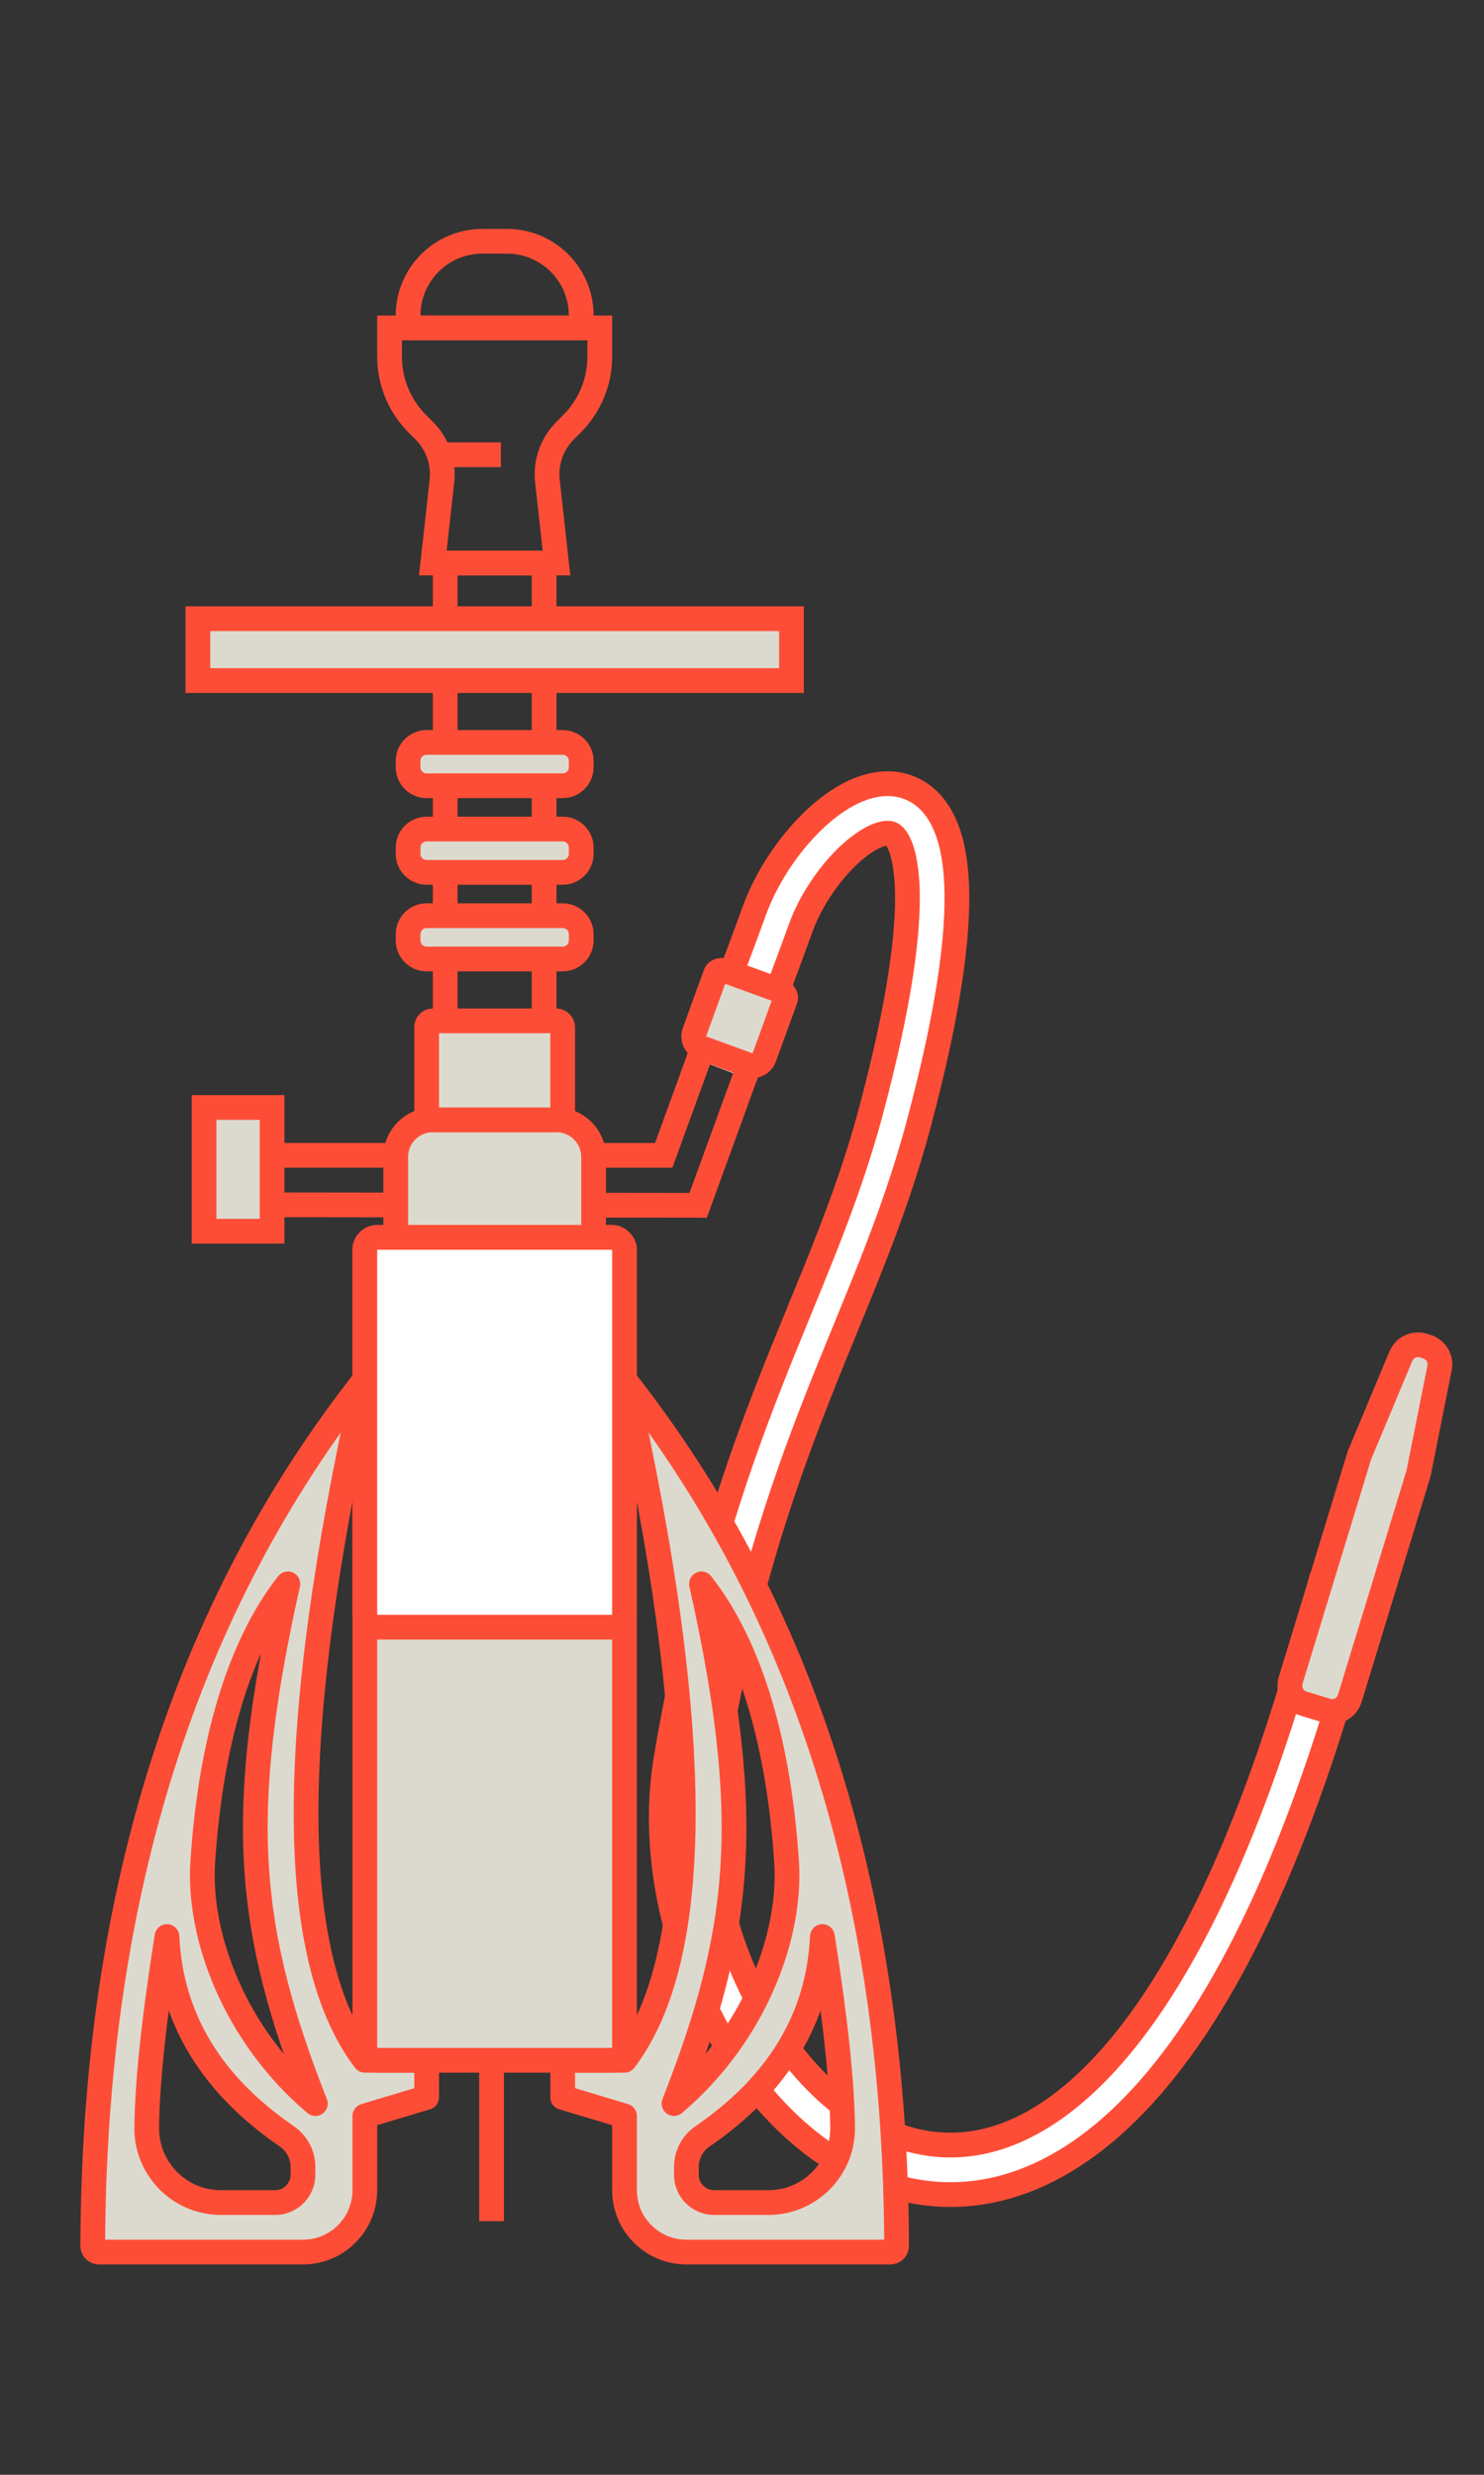
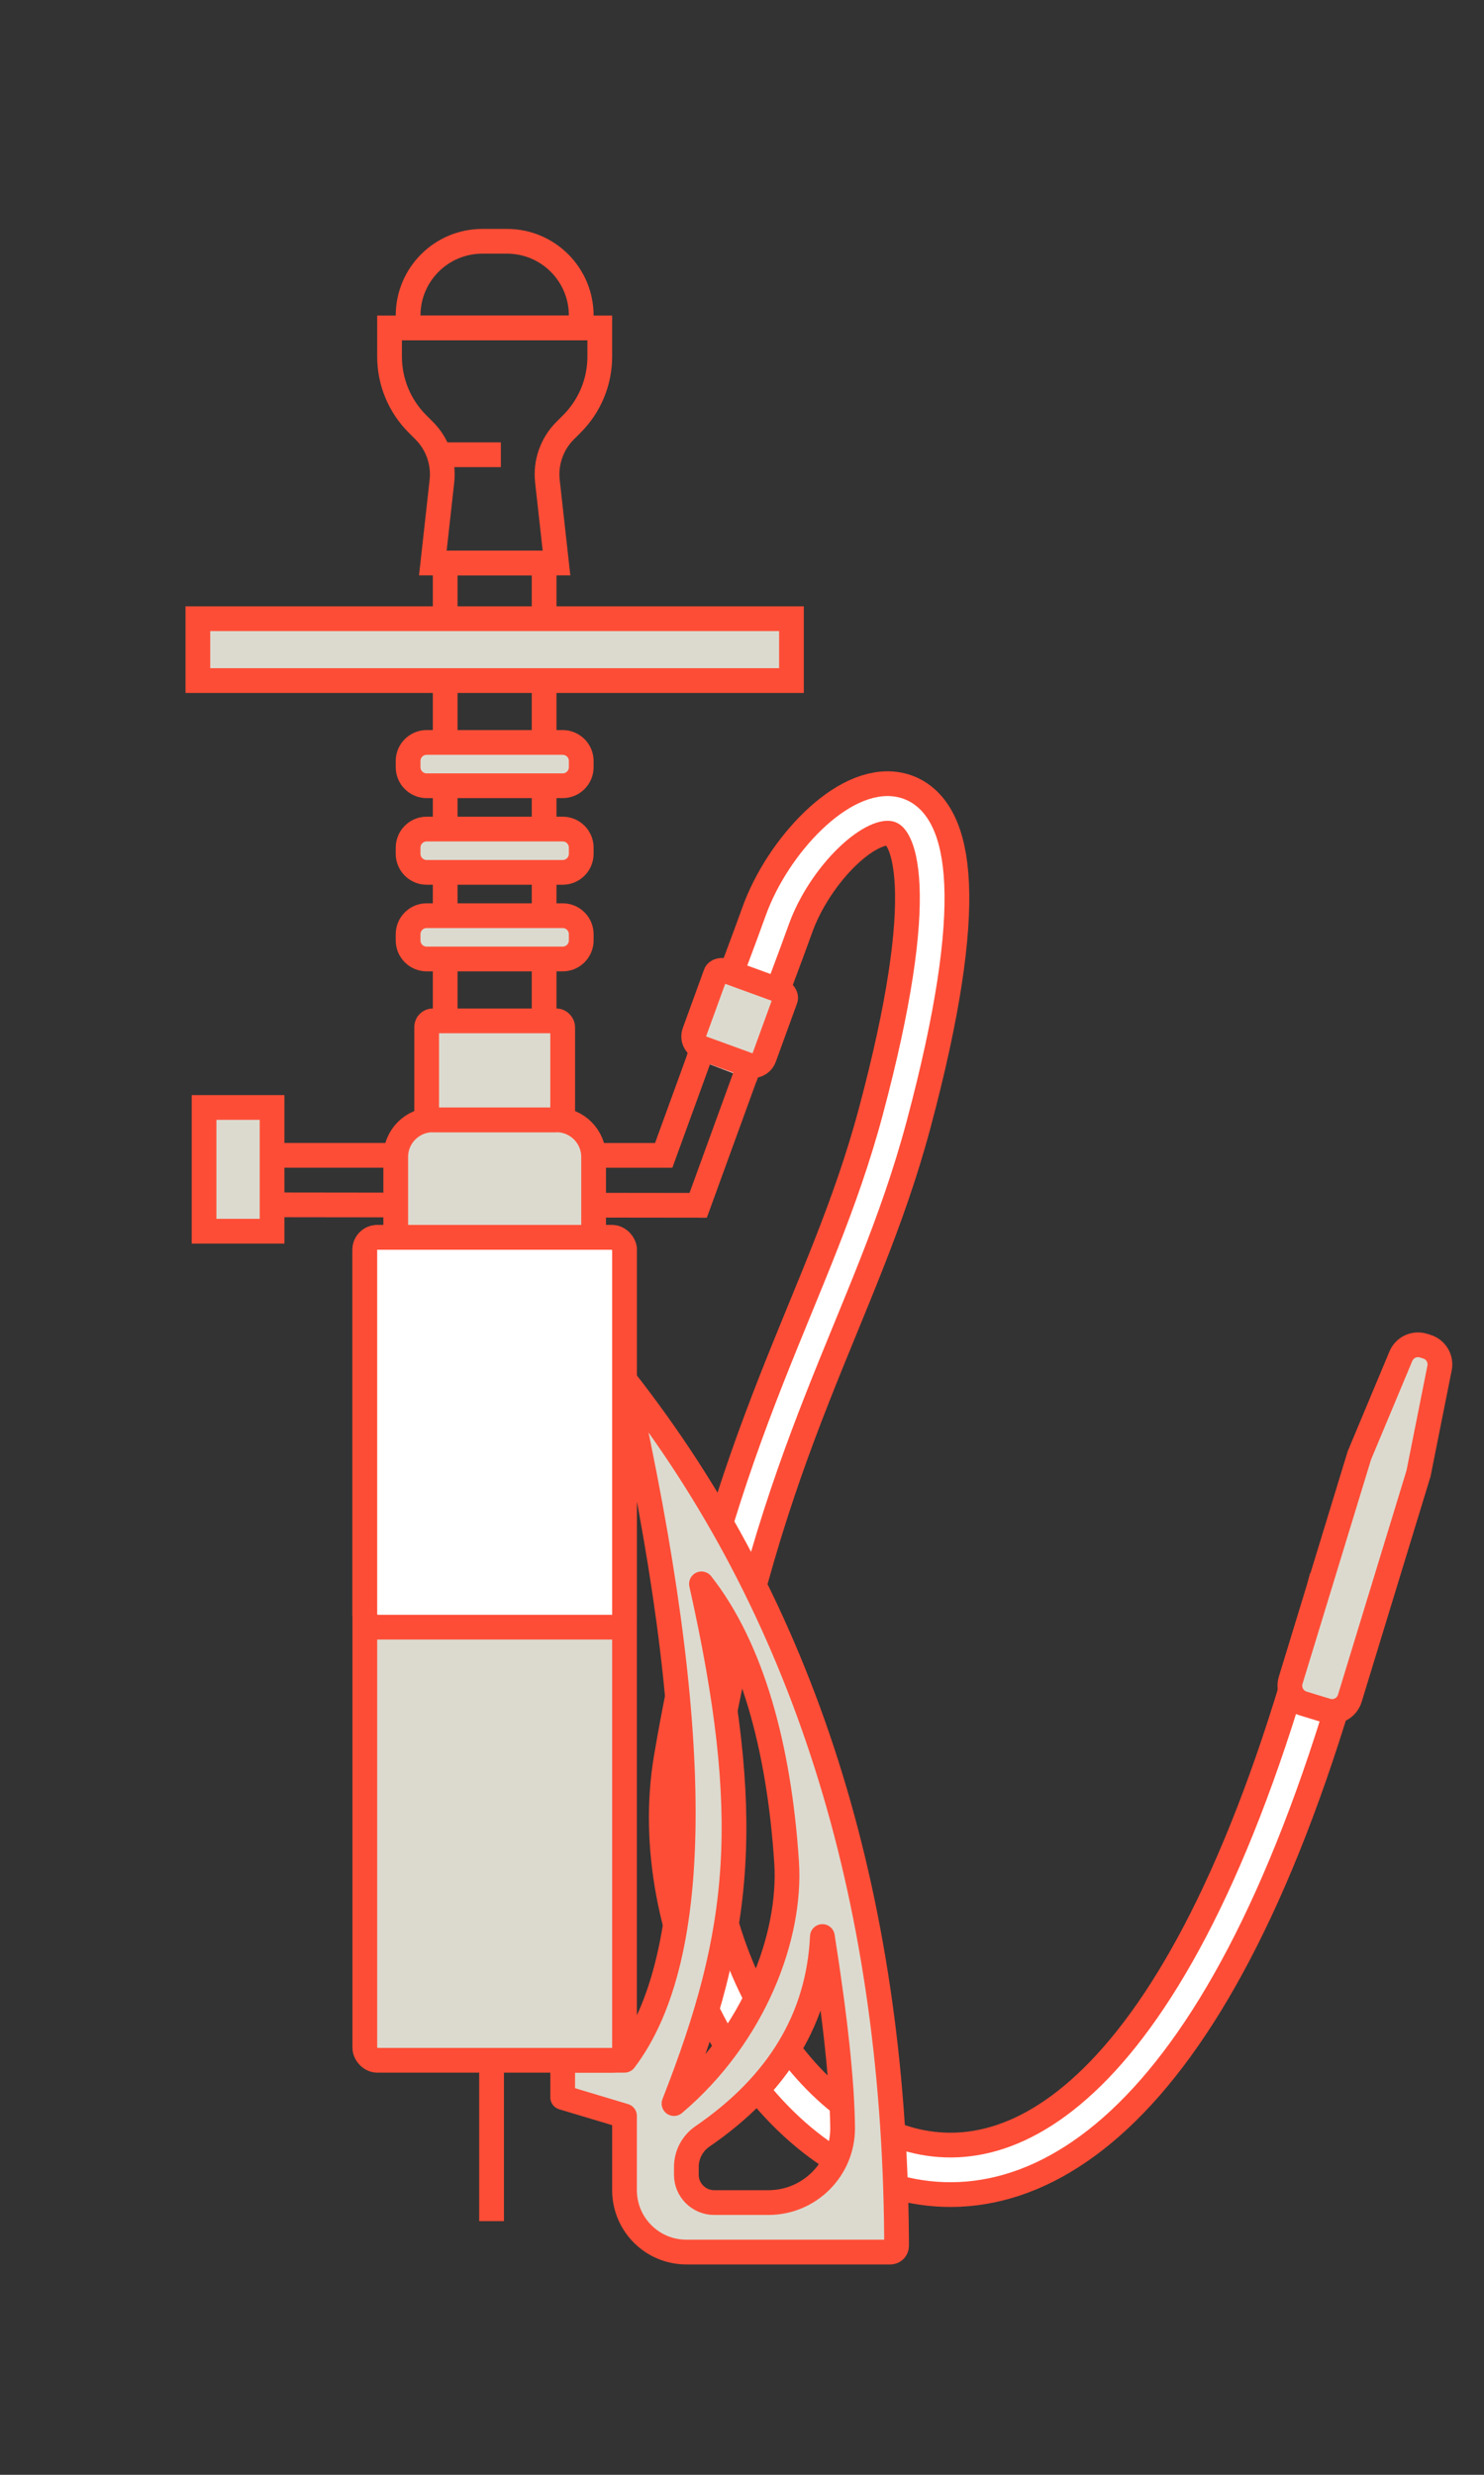
<svg xmlns="http://www.w3.org/2000/svg" xmlns:xlink="http://www.w3.org/1999/xlink" width="240px" height="400px" viewBox="0 0 240 400">
  <rect x="0" y="0" width="240" height="400" fill="#333333" stroke="none" />
  <title>shisha/batterfy2</title>
  <desc>Created with Sketch.</desc>
  <defs>
    <path d="M6.689,42.735 C11.301,30.616 14.301,22.616 15.689,18.735 C22.633,-0.677 53.689,-20.265 34.689,50.735 C26.315,82.03 10.689,101.735 1.689,154.735 C-7.311,207.735 67.689,284.735 107.689,125.735" id="path-1" />
  </defs>
  <g id="shisha/batterfy2" stroke="none" stroke-width="1" fill="none" fill-rule="evenodd">
    <g id="Group-2" transform="translate(110, 130)">
      <g id="Group">
        <g id="Path-12">
          <use stroke="#FE4D36" stroke-width="12" xlink:href="#path-1" />
          <use stroke="#FFFFFF" stroke-width="4" xlink:href="#path-1" />
        </g>
      </g>
      <path d="M83.759,113.472 L101.057,111.742 L101.057,111.742 L139.057,111.742 C140.714,111.742 142.057,113.085 142.057,114.742 L142.057,118.742 C142.057,120.399 140.714,121.742 139.057,121.742 L101.057,121.742 L101.057,121.742 L83.759,120.012 C82.225,119.859 81.057,118.569 81.057,117.027 L81.057,116.457 C81.057,114.916 82.225,113.625 83.759,113.472 Z" id="Rectangle" stroke="#FE4D36" stroke-width="4" fill="#DCDACF" fill-rule="nonzero" transform="translate(111.557, 116.742) rotate(107) translate(-111.557, -116.742) " />
    </g>
    <g id="Group-2" transform="translate(15, 39)" fill-rule="nonzero" stroke="#FE4D36" stroke-width="4">
      <path d="M48,14 L82,14 L82,18.636 C82,22.711 80.381,26.619 77.5,29.5 L76.399,30.601 C74.25,32.75 73.195,35.758 73.531,38.777 L75,52 L75,52 L55,52 L56.469,38.777 C56.805,35.758 55.75,32.75 53.601,30.601 L52.5,29.5 C49.619,26.619 48,22.711 48,18.636 L48,14 L48,14 Z" id="Rectangle" />
      <path d="M57,34.5 L66,34.5" id="Path-9" />
      <g id="Group" transform="translate(26, 105)">
        <path d="M6.955,55.444 L66.768,33.68 L66.768,12.026 C66.768,11.474 67.216,11.026 67.768,11.026 L73.768,11.026 C74.32,11.026 74.768,11.474 74.768,12.026 L74.768,39.362 L9.691,62.962 L6.955,55.444 Z" id="Path" transform="translate(40.861, 36.994) rotate(20) translate(-40.861, -36.994) " />
        <path d="M72.494,25.157 L72.494,15.111 L72.494,15.111 C72.494,14.559 73.166,14.111 73.994,14.111 L82.994,14.111 C83.823,14.111 84.494,14.559 84.494,15.111 L84.494,25.154 C84.494,26.258 83.599,27.153 82.494,27.154 L74.494,27.156 C73.39,27.157 72.494,26.262 72.494,25.158 C72.494,25.157 72.494,25.157 72.494,25.157 Z" id="Path" fill="#DCDACF" transform="translate(78.494, 20.634) rotate(20) translate(-78.494, -20.634) " />
      </g>
      <rect id="Rectangle" x="57" y="52" width="16" height="105" rx="1" />
      <path d="M55,142 L75,142 C78.314,142 81,144.686 81,148 L81,161 C81,161.552 80.552,162 80,162 L50,162 C49.448,162 49,161.552 49,161 L49,148 C49,144.686 51.686,142 55,142 Z" id="Rectangle" fill="#DCDACF" />
      <rect id="Rectangle" fill="#DCDACF" x="54" y="126" width="22" height="16" rx="1" />
      <path d="M76,109 C77.657,109 79,110.343 79,112 L79,113 C79,114.657 77.657,116 76,116 L54,116 C52.343,116 51,114.657 51,113 L51,112 C51,110.343 52.343,109 54,109 L76,109 Z M76,95 C77.657,95 79,96.343 79,98 L79,99 C79,100.657 77.657,102 76,102 L54,102 C52.343,102 51,100.657 51,99 L51,98 C51,96.343 52.343,95 54,95 L76,95 Z M76,81 C77.657,81 79,82.343 79,84 L79,85 C79,86.657 77.657,88 76,88 L54,88 C52.343,88 51,86.657 51,85 L51,84 C51,82.343 52.343,81 54,81 L76,81 Z" id="Combined-Shape" fill="#DCDACF" />
      <rect id="Rectangle" fill="#DCDACF" x="17" y="61" width="96" height="10" />
      <path d="M63,0 L67,0 C73.627,-1.21743675e-15 79,5.373 79,12 L79,14 L79,14 L51,14 L51,12 C51,5.373 56.373,1.21743675e-15 63,0 Z" id="Rectangle" />
      <rect id="Rectangle" fill="#DCDACF" x="18" y="140" width="11" height="20" />
      <path d="M86,184 C114.87,220.742 129.533,266.846 129.99,322.313 L130,323.997 C130,324.513 129.614,324.935 129.117,324.993 L129,325 L96,325 C90.571,325 86.152,320.673 86.004,315.28 L86,315 L86,303 L76,300 L76,294 L86,294 C98.667,277.333 98.667,240.667 86,184 Z M118.001,274 C117.377,287.103 110.913,297.87 98.609,306.302 C96.976,307.42 96.001,309.272 96.001,311.251 L96.001,312.5 C96.001,314.985 98.015,317 100.501,317 L109.271,317 C115.898,317 121.271,311.627 121.271,305 L121.27,304.881 C121.198,297.641 120.109,287.347 118.001,274 Z M98.445,217 C106.89,254.778 105.001,273 94.001,301 C107.001,290 113.001,274 112.212,261.969 C110.984,243.27 106.558,227.326 98.445,217 Z" id="Combined-Shape" fill="#DCDACF" stroke-linejoin="round" />
-       <path d="M10,184 C38.87,220.742 53.533,266.846 53.99,322.313 L54,323.997 C54,324.513 53.614,324.935 53.117,324.993 L53,325 L20,325 C14.571,325 10.152,320.673 10.004,315.28 L10,315 L10,303 L0,300 L0,294 L10,294 C22.667,277.333 22.667,240.667 10,184 Z M42.001,274 C41.377,287.103 34.913,297.87 22.609,306.302 C20.976,307.42 20.001,309.272 20.001,311.251 L20.001,312.5 C20.001,314.985 22.015,317 24.501,317 L33.271,317 C39.898,317 45.271,311.627 45.271,305 L45.27,304.881 C45.198,297.641 44.109,287.347 42.001,274 Z M22.445,217 C30.89,254.778 29.001,273 18.001,301 C31.001,290 37.001,274 36.212,261.969 C34.984,243.27 30.558,227.326 22.445,217 Z" id="Combined-Shape" fill="#DCDACF" stroke-linejoin="round" transform="translate(27, 254.5) scale(-1, 1) translate(-27, -254.5) " />
      <path d="M64.5,194 L64.5,320" id="Path-35" fill="#F5F4F0" stroke-linejoin="round" />
      <rect id="Rectangle" fill="#DCDACF" x="44" y="161" width="42" height="133" rx="2" />
      <rect id="Rectangle" fill="#FFFFFF" x="44" y="161" width="42" height="63" rx="2" />
    </g>
  </g>
</svg>